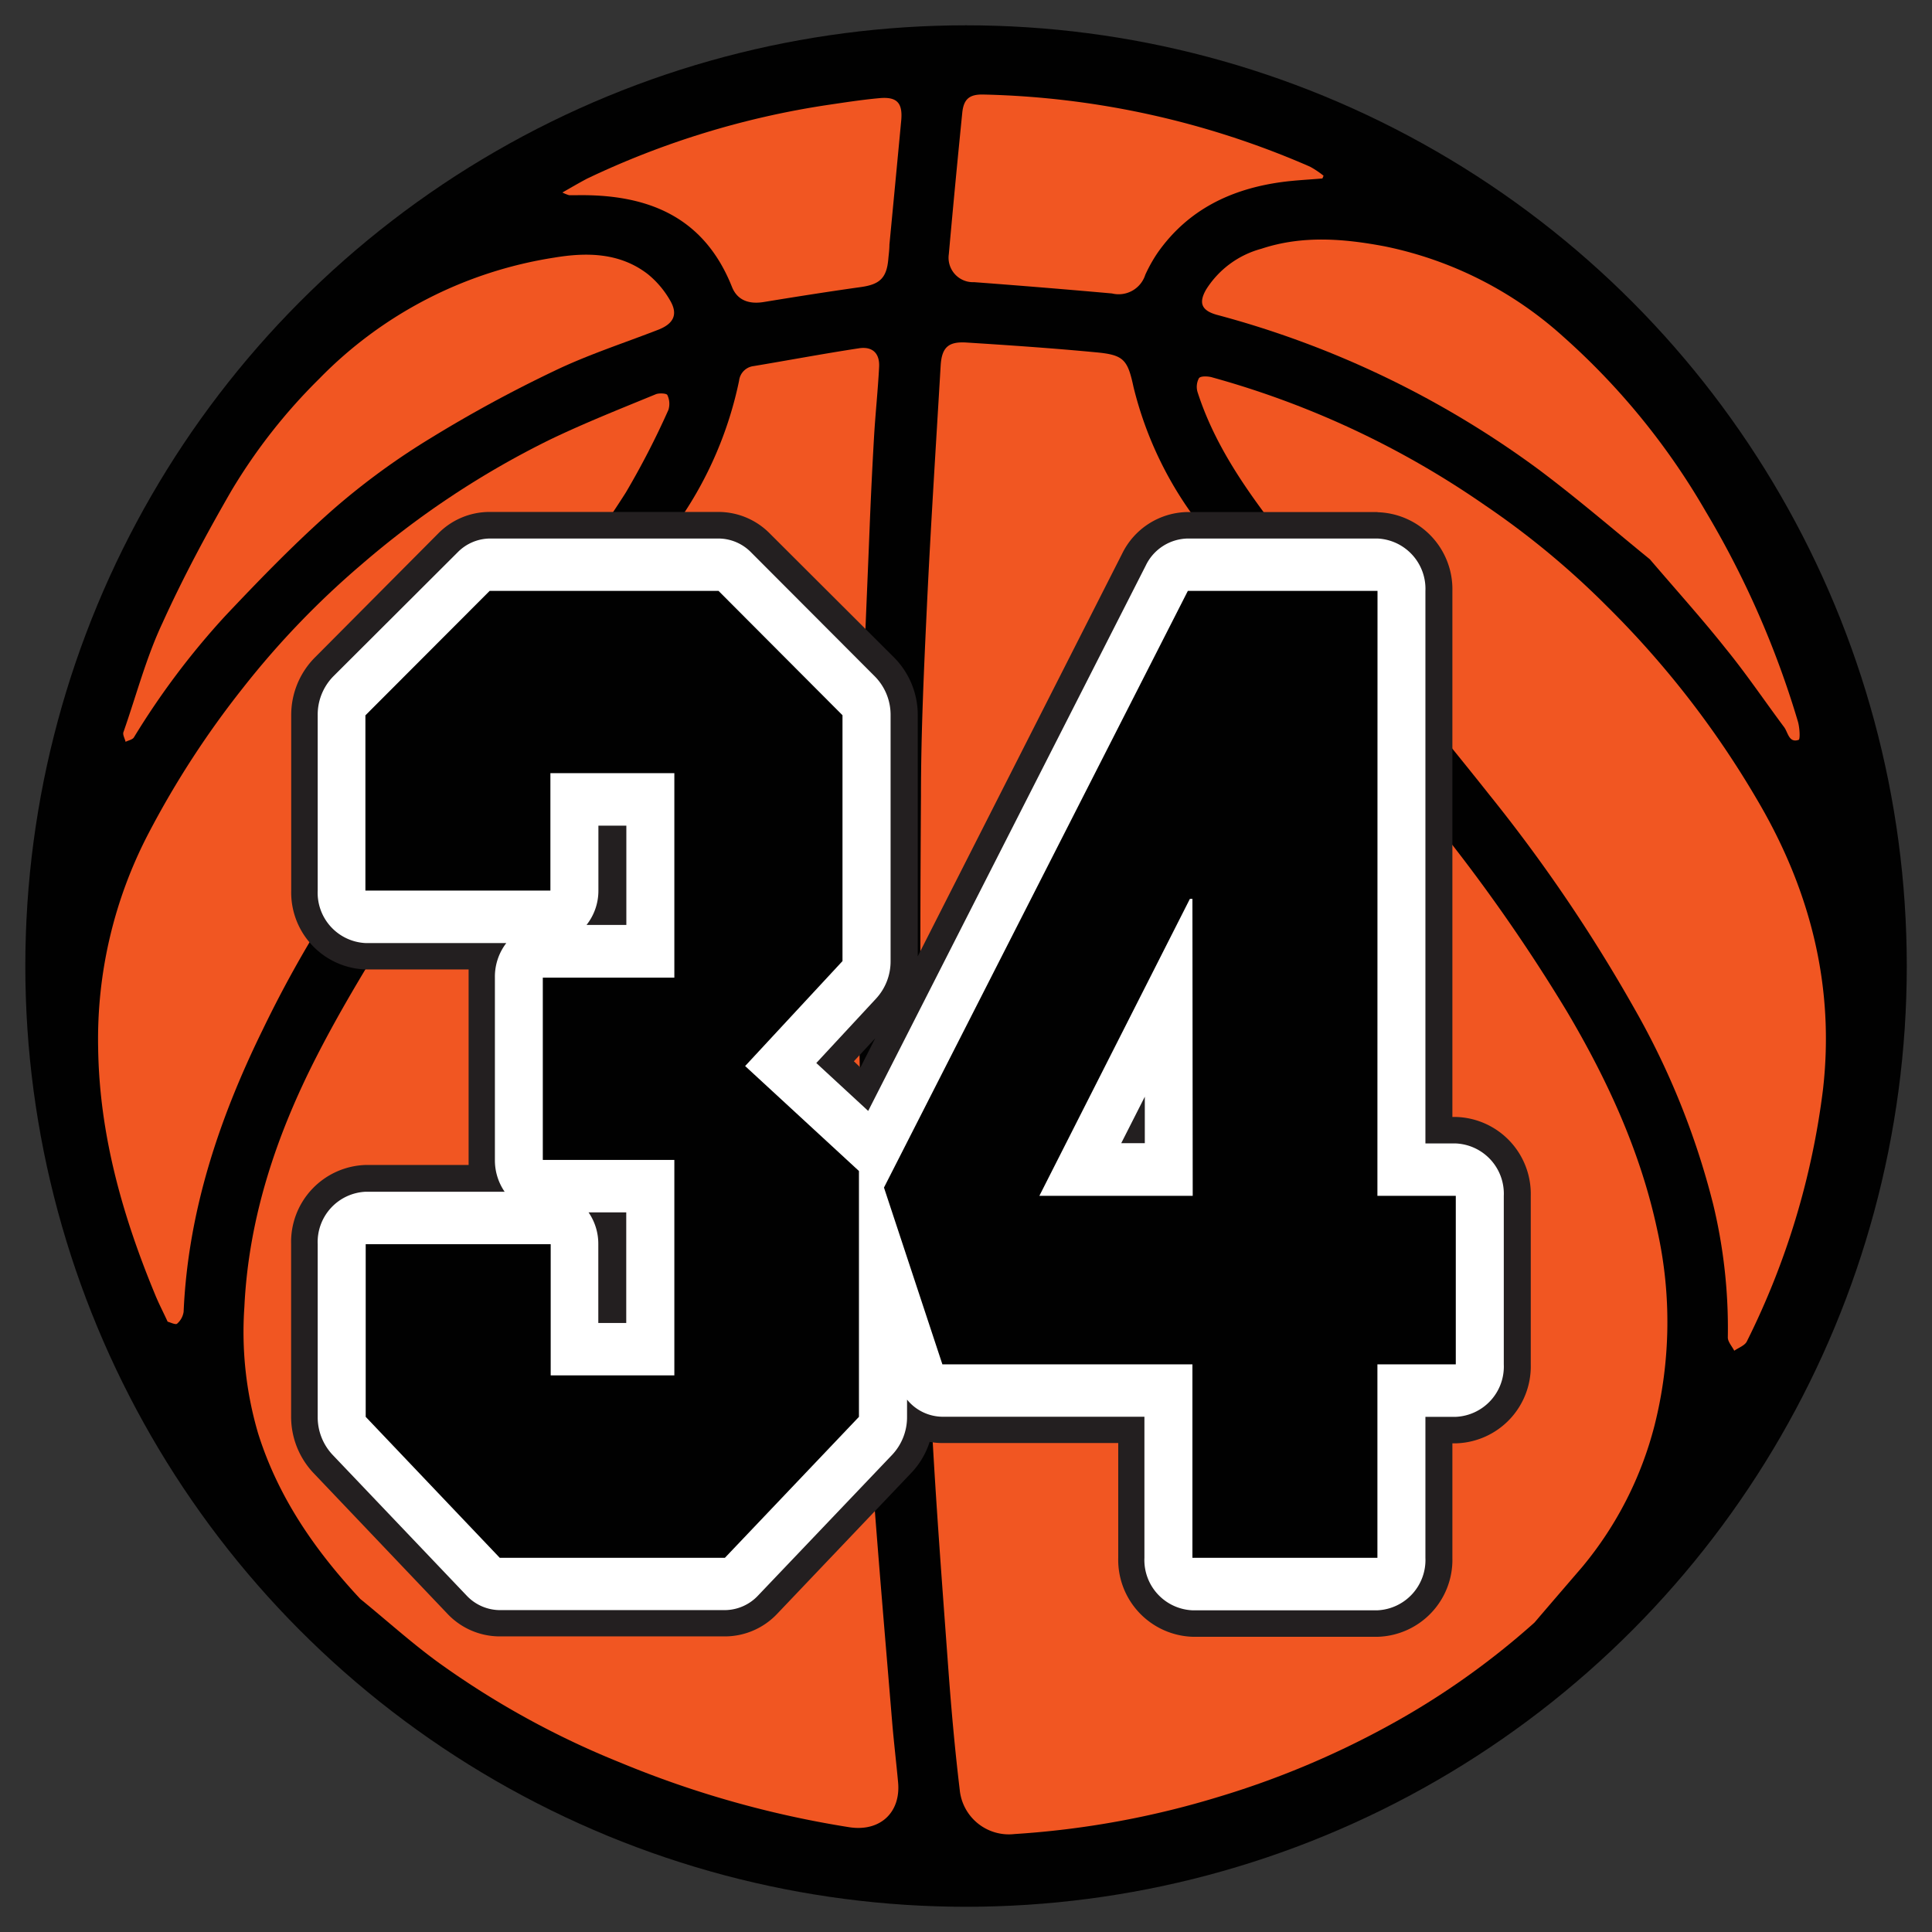
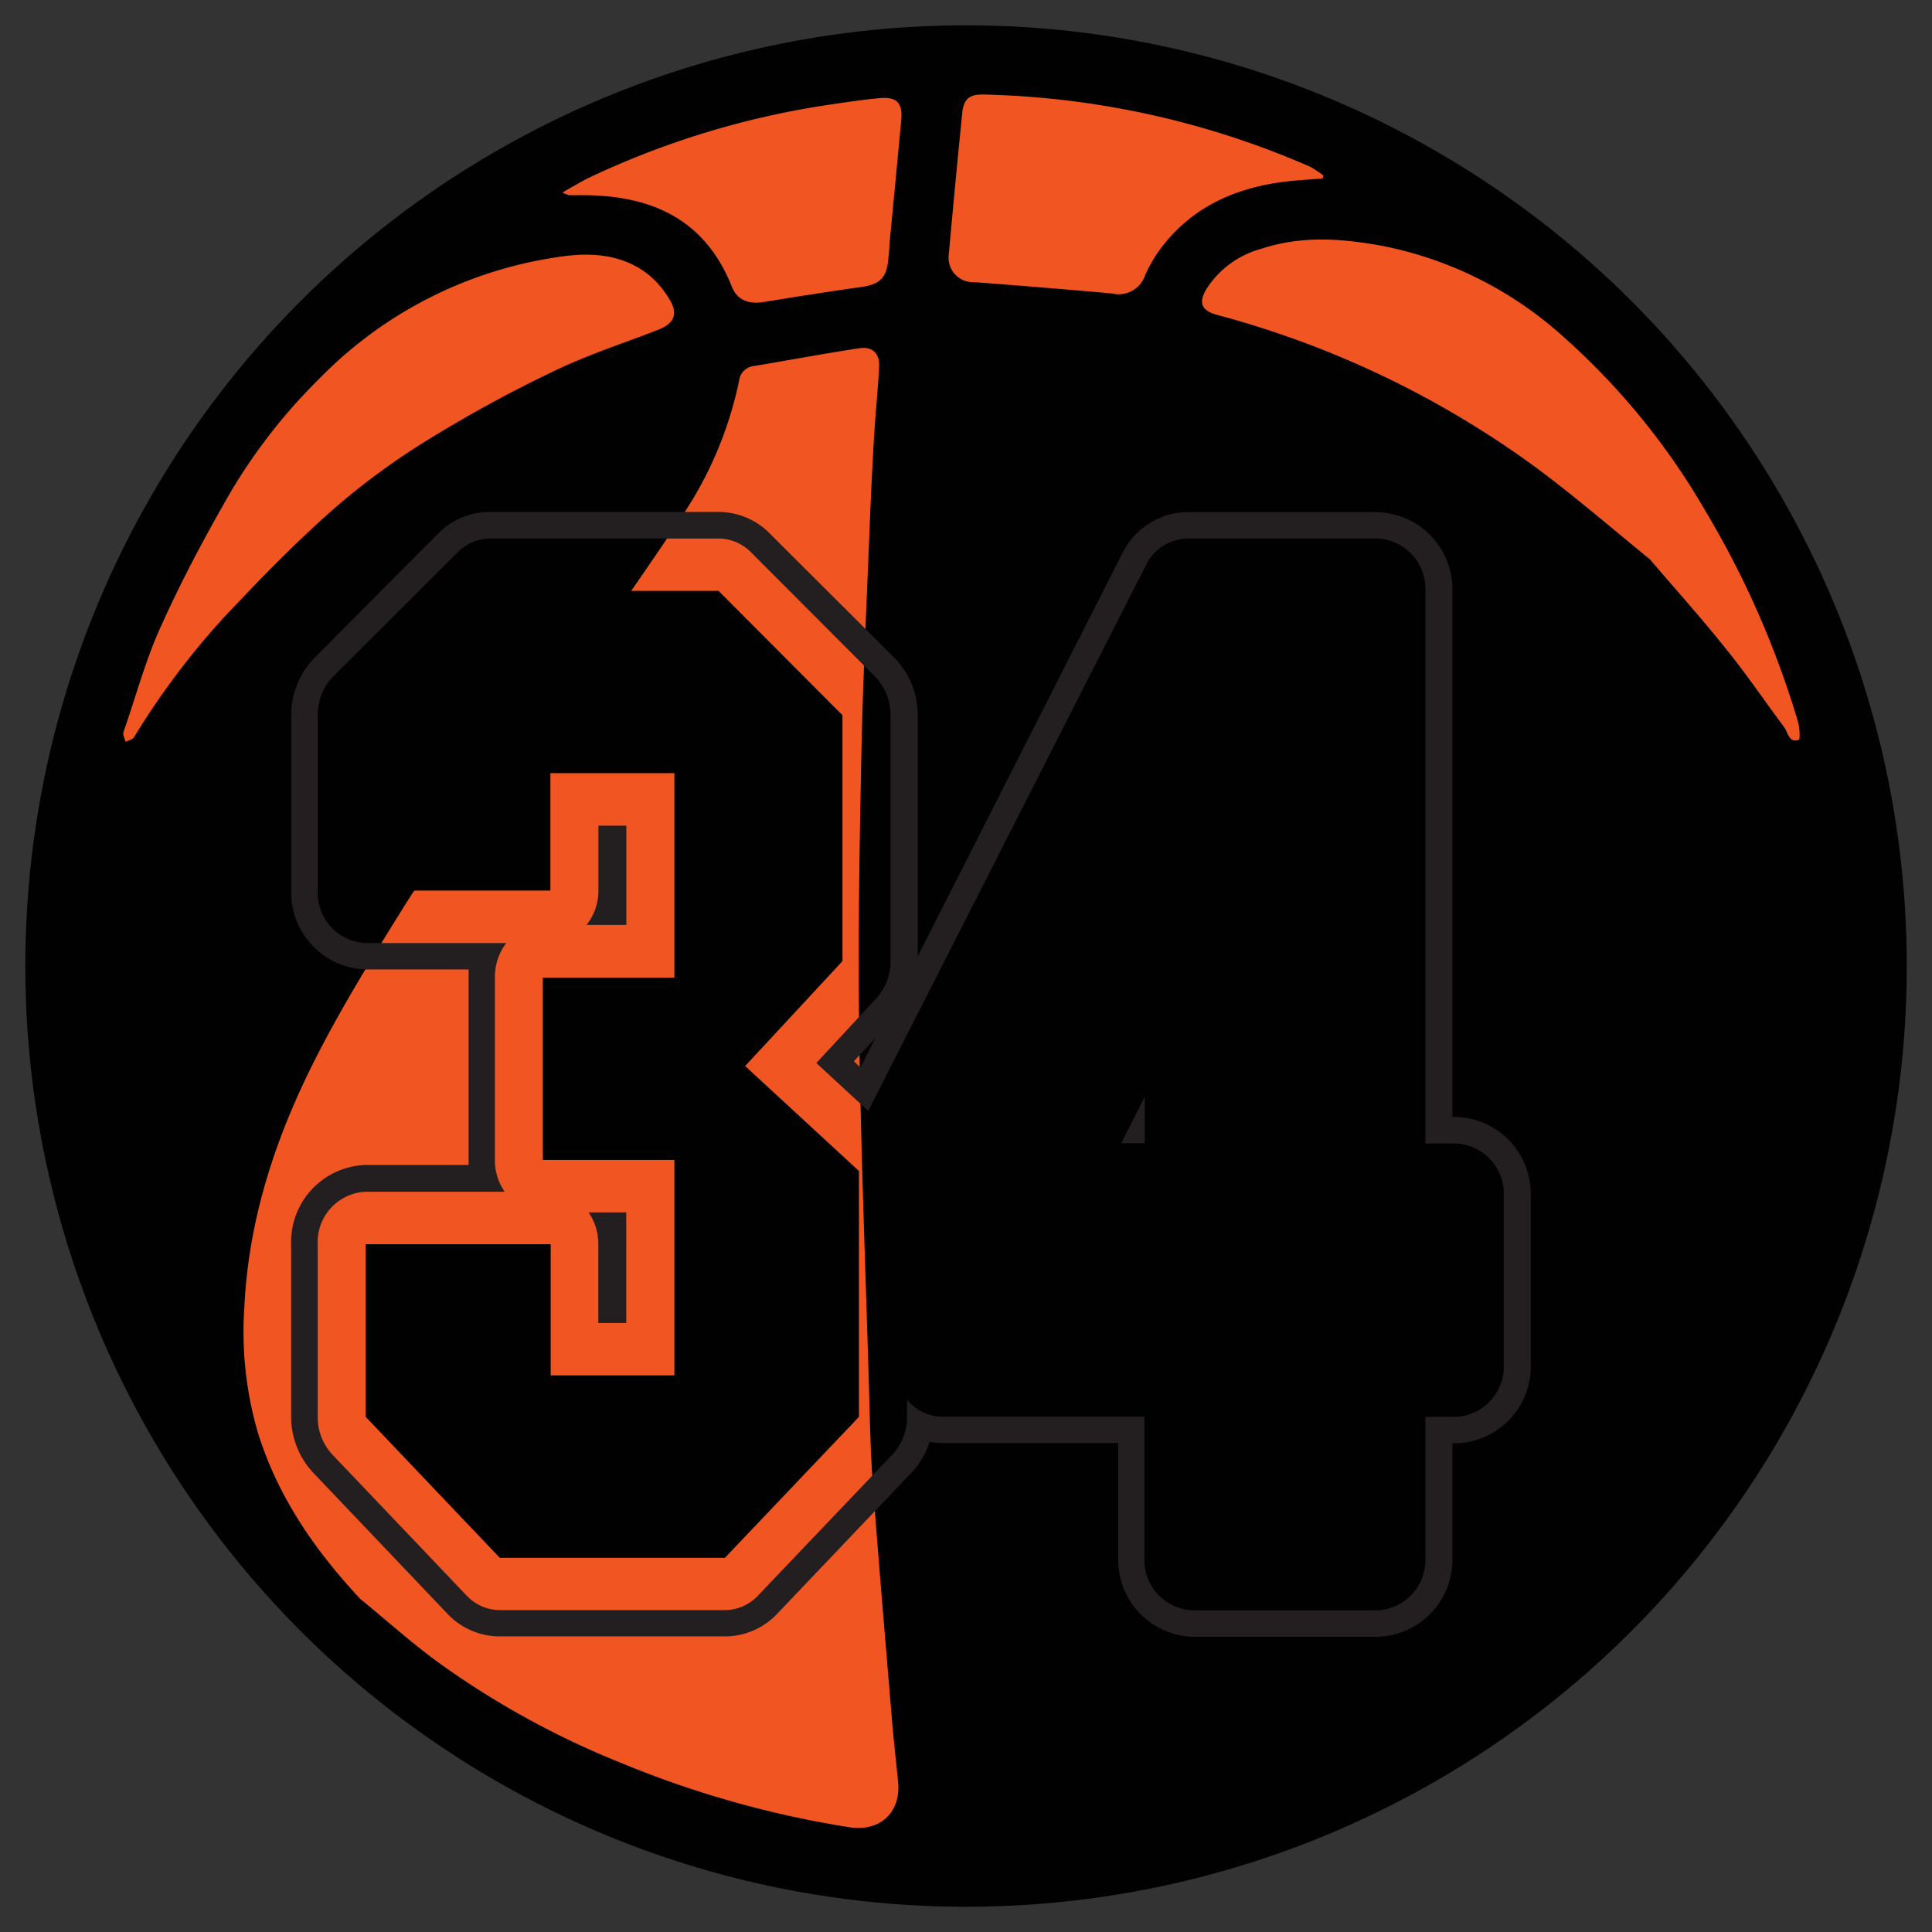
<svg xmlns="http://www.w3.org/2000/svg" id="Слой_1" data-name="Слой 1" viewBox="0 0 198.43 198.43">
  <rect x="0" y="0" width="198.43" height="198.43" fill="#333333" stroke="none" />
  <defs>
    <style>.cls-1{fill:#010101;}.cls-2{fill:#f15622;}.cls-3{fill:#fff;}.cls-4{fill:#231f20;}</style>
  </defs>
  <title>lvlМонтажная область 34</title>
  <circle class="cls-1" cx="99.22" cy="99.22" r="96.62" />
-   <path class="cls-2" d="M157.6,166.65a80.12,80.12,0,0,1-15.25,10.73,90.06,90.06,0,0,1-17.16,7.16,91.38,91.38,0,0,1-21,3.83,5.07,5.07,0,0,1-5.62-4.55c-.48-4-.85-8.09-1.15-12.14-.63-8.64-1.3-17.28-1.75-25.92-.48-9.28-.89-18.57-1-27.87-.19-12-.16-24.08-.08-36.11,0-6.58.31-13.16.62-19.73.39-8.16.92-16.32,1.4-24.47.11-1.87.76-2.52,2.65-2.4,4.42.28,8.83.58,13.24,1,2.91.26,3.31.73,3.92,3.57A37.78,37.78,0,0,0,122.57,53c2.83,4.13,5.84,8.16,9,12.08,5,6.28,10.19,12.38,15.18,18.66a176.46,176.46,0,0,1,14.21,20.19c4.14,7,7.55,14.39,9.26,22.44a43.39,43.39,0,0,1-.28,20,37.1,37.1,0,0,1-7.42,14.55C160.87,162.84,159.23,164.74,157.6,166.65Z" />
  <path class="cls-2" d="M37,164.22c-4.66-5-8.43-10.44-10.49-17a36.92,36.92,0,0,1-1.41-13c.44-9.22,3.33-17.76,7.49-25.86,2.6-5.07,5.6-9.94,8.61-14.78,2.2-3.55,4.63-7,7.09-10.34,2.93-4,6.07-7.89,9-11.93,4.22-5.88,8.43-11.78,12.43-17.82a39.15,39.15,0,0,0,6.19-14.39A1.7,1.7,0,0,1,77.4,37.6C81,37,84.61,36.32,88.23,35.77c1.39-.21,2.14.53,2.06,1.93-.12,2.35-.37,4.68-.51,7q-.28,4.83-.47,9.66c-.3,7.68-.68,15.36-.84,23-.19,9.49-.36,19-.23,28.47.17,12.09.64,24.17,1,36.26.1,3.42.15,6.84.4,10.24.61,8.22,1.32,16.44,2,24.65.17,2,.41,4,.6,6.07.29,3.12-1.86,5.1-5,4.62a103.39,103.39,0,0,1-23.53-6.64A88.28,88.28,0,0,1,45,170.73C42.23,168.71,39.68,166.4,37,164.22Z" />
-   <path class="cls-2" d="M165.06,62.28a96.42,96.42,0,0,1,15.77,20.48c5.2,9.05,7.6,18.76,6.4,29.17a79.77,79.77,0,0,1-7.82,25.85c-.21.42-.85.64-1.29.95-.23-.46-.67-.92-.66-1.38a54.32,54.32,0,0,0-1.5-13.64,79.78,79.78,0,0,0-8.09-20.11A162,162,0,0,0,153,81.67c-2.82-3.56-5.7-7.06-8.54-10.6-4.54-5.66-9.16-11.26-13.57-17-3.22-4.21-6.21-8.61-7.87-13.73a1.88,1.88,0,0,1,.12-1.5c.19-.25,1-.2,1.4-.07a92.06,92.06,0,0,1,27.9,13.07A85.24,85.24,0,0,1,165.06,62.28Z" />
-   <path class="cls-2" d="M17.22,135.75c-.49-1.06-.95-1.94-1.32-2.86-3.35-8.1-5.7-16.43-5.82-25.27a45.66,45.66,0,0,1,5.16-22,94.08,94.08,0,0,1,9.74-15A88.13,88.13,0,0,1,37.16,57.95,91,91,0,0,1,56.41,45.19C60,43.46,63.69,42,67.36,40.49c.34-.14,1.11-.09,1.18.08a2.08,2.08,0,0,1,.11,1.53,84.39,84.39,0,0,1-4.37,8.48c-2.54,4-5.35,7.81-8.12,11.63C53.48,65.9,50.66,69.45,48,73.13c-3.73,5.16-7.34,10.41-11,15.59a120.13,120.13,0,0,0-10,17c-4.49,9.15-7.69,18.7-8.14,29a2,2,0,0,1-.68,1.24C18,136.08,17.49,135.81,17.22,135.75Z" />
-   <path class="cls-2" d="M169.45,57.44c-3.44-2.79-7.3-6.13-11.38-9.19A98.22,98.22,0,0,0,125,32.34c-1.6-.44-1.93-1.23-1.1-2.64a9.67,9.67,0,0,1,5.65-4.15c4.19-1.39,8.42-1.05,12.66-.25a38.91,38.91,0,0,1,18.34,9.27,72.38,72.38,0,0,1,14.61,17.91,94.87,94.87,0,0,1,9.49,21.6c.19.62.26,1.86.08,1.91-1,.34-1.08-.76-1.49-1.31-2-2.68-3.87-5.46-6-8.07C174.91,63.67,172.37,60.85,169.45,57.44Z" />
+   <path class="cls-2" d="M169.45,57.44c-3.44-2.79-7.3-6.13-11.38-9.19A98.22,98.22,0,0,0,125,32.34c-1.6-.44-1.93-1.23-1.1-2.64a9.67,9.67,0,0,1,5.65-4.15c4.19-1.39,8.42-1.05,12.66-.25a38.91,38.91,0,0,1,18.34,9.27,72.38,72.38,0,0,1,14.61,17.91,94.87,94.87,0,0,1,9.49,21.6c.19.62.26,1.86.08,1.91-1,.34-1.08-.76-1.49-1.31-2-2.68-3.87-5.46-6-8.07C174.91,63.67,172.37,60.85,169.45,57.44" />
  <path class="cls-2" d="M32.79,38.9A42.87,42.87,0,0,1,56.92,26.46c3.35-.56,6.75-.52,9.62,1.7a9.63,9.63,0,0,1,2.28,2.69c.84,1.42.38,2.38-1.17,3-3.6,1.4-7.29,2.59-10.75,4.26A136.39,136.39,0,0,0,44.23,45a72.91,72.91,0,0,0-9.83,7.16c-4,3.5-7.7,7.32-11.34,11.18a79.53,79.53,0,0,0-9.31,12.4c-.15.23-.56.3-.85.45-.08-.34-.32-.73-.22-1C14,71.43,15,67.57,16.68,64c2.11-4.66,4.54-9.19,7.1-13.62A57.61,57.61,0,0,1,32.79,38.9Z" />
  <path class="cls-2" d="M135.82,18.33c-1.37.12-2.75.18-4.11.36-5.23.7-9.68,2.82-12.8,7.25a15.46,15.46,0,0,0-1.28,2.28,2.87,2.87,0,0,1-3.42,1.92q-7.08-.63-14.16-1.16a2.51,2.51,0,0,1-2.6-2.87q.65-7.26,1.38-14.51c.14-1.43.74-1.93,2.19-1.89a88.64,88.64,0,0,1,33.53,7.41,9.18,9.18,0,0,1,1.39.93Z" />
  <path class="cls-2" d="M57.76,19.77c1-.57,1.74-1,2.53-1.42A87.59,87.59,0,0,1,85,10.78c1.77-.26,3.55-.54,5.34-.7s2.39.49,2.22,2.31q-.6,6.37-1.21,12.74c0,.48-.07,1-.11,1.43-.16,2-.89,2.65-2.8,2.92-3.35.47-6.7,1-10,1.54-1.53.25-2.72-.19-3.26-1.55-2.9-7.29-8.74-9.55-16-9.42-.24,0-.48,0-.72,0A3.78,3.78,0,0,1,57.76,19.77Z" />
-   <path class="cls-3" d="M122.5,166.73a6.54,6.54,0,0,1-6.3-6.75V146.88H96.79a5.86,5.86,0,0,1-2.32-.48,7,7,0,0,1-1.83,3.94L78.86,164.81a6.05,6.05,0,0,1-4.41,1.93H51.33a6.05,6.05,0,0,1-4.41-1.93L33.15,150.34a7,7,0,0,1-1.89-4.82V127.79A6.54,6.54,0,0,1,37.56,121H49.71a7.21,7.21,0,0,1-.25-1.9V100.41a7.2,7.2,0,0,1,.34-2.19H37.56a6.54,6.54,0,0,1-6.29-6.75v-18a7,7,0,0,1,2-4.93L46,55.77a6,6,0,0,1,4.3-1.82H73.8a6,6,0,0,1,4.3,1.82L90.84,68.53a7,7,0,0,1,2,4.93V98.71A7,7,0,0,1,91,103.47l-5.23,5.63,3,2.77,27.68-54.41A6.24,6.24,0,0,1,122,53.95h19.48a6.54,6.54,0,0,1,6.3,6.75v55.38h1.76a6.54,6.54,0,0,1,6.3,6.75v17.3a6.54,6.54,0,0,1-6.3,6.75h-1.76V160a6.54,6.54,0,0,1-6.3,6.75ZM63,134.51v-8.63h-.39a7.21,7.21,0,0,1,.25,1.9v6.73Zm0-40.85V86.17h-.14v5.31a7.2,7.2,0,0,1-.34,2.19Z" />
  <path class="cls-4" d="M141.47,55.31a5.17,5.17,0,0,1,4.93,5.39v56.74h3.12a5.17,5.17,0,0,1,4.93,5.39v17.3a5.17,5.17,0,0,1-4.93,5.39H146.4V160a5.17,5.17,0,0,1-4.93,5.39h-19a5.17,5.17,0,0,1-4.93-5.39V145.51H96.79a4.75,4.75,0,0,1-3.63-1.76v1.77a5.64,5.64,0,0,1-1.51,3.88L77.87,163.86a4.72,4.72,0,0,1-3.42,1.51H51.33a4.72,4.72,0,0,1-3.42-1.51L34.14,149.4a5.64,5.64,0,0,1-1.51-3.88V127.79a5.17,5.17,0,0,1,4.93-5.39H51.83a5.69,5.69,0,0,1-1-3.27V100.41A5.66,5.66,0,0,1,52,96.86H37.56a5.17,5.17,0,0,1-4.93-5.39v-18a5.62,5.62,0,0,1,1.6-4L47,56.73a4.71,4.71,0,0,1,3.34-1.42H73.8a4.71,4.71,0,0,1,3.34,1.42L89.87,69.49a5.62,5.62,0,0,1,1.6,4V98.71A5.64,5.64,0,0,1,90,102.54l-6.16,6.64,5.33,4.92,28.5-56A4.88,4.88,0,0,1,122,55.31h19.48M60.24,95h4.09V84.8H61.46v6.67A5.66,5.66,0,0,1,60.24,95m54.92,22.41h2.42v-4.77l-2.42,4.77M61.46,135.88h2.86V124.52H60.45a5.69,5.69,0,0,1,1,3.27v8.09m80-83.29H122a7.6,7.6,0,0,0-6.74,4.26l-21,41.37V73.46a8.38,8.38,0,0,0-2.39-5.89L79.07,54.8a7.41,7.41,0,0,0-5.27-2.22H50.29A7.41,7.41,0,0,0,45,54.8L32.3,67.57a8.38,8.38,0,0,0-2.39,5.89v18a7.91,7.91,0,0,0,7.66,8.11H48.13c0,.27,0,.55,0,.82v18.72q0,.27,0,.54H37.56a7.91,7.91,0,0,0-7.66,8.11v17.73a8.42,8.42,0,0,0,2.26,5.76l13.77,14.47a7.4,7.4,0,0,0,5.4,2.35H74.45a7.4,7.4,0,0,0,5.4-2.35l13.77-14.47a8.23,8.23,0,0,0,1.86-3.16,7.16,7.16,0,0,0,1.31.12h18.06V160a7.91,7.91,0,0,0,7.66,8.11h19a7.91,7.91,0,0,0,7.66-8.11V148.24h.39a7.91,7.91,0,0,0,7.66-8.11v-17.3a7.91,7.91,0,0,0-7.66-8.11h-.39v-54a7.91,7.91,0,0,0-7.66-8.11ZM87.7,109l2.19-2.36-1.52,3L87.7,109Z" />
  <path class="cls-1" d="M69.26,100.41v-21H56.53V91.47h-19v-18L50.29,60.69H73.8L86.53,73.46V98.71l-10,10.78,11.69,10.78v25.25L74.45,160H51.33L37.56,145.52V127.79h19v13.47H69.26V119.13H55.75V100.41Z" />
  <path class="cls-1" d="M141.47,122.82h8.05v17.31h-8.05V160h-19V140.13H96.79l-6-18.16L122,60.69h19.48Zm-19-30.5h-.26l-15.46,30.5H122.5Z" />
</svg>